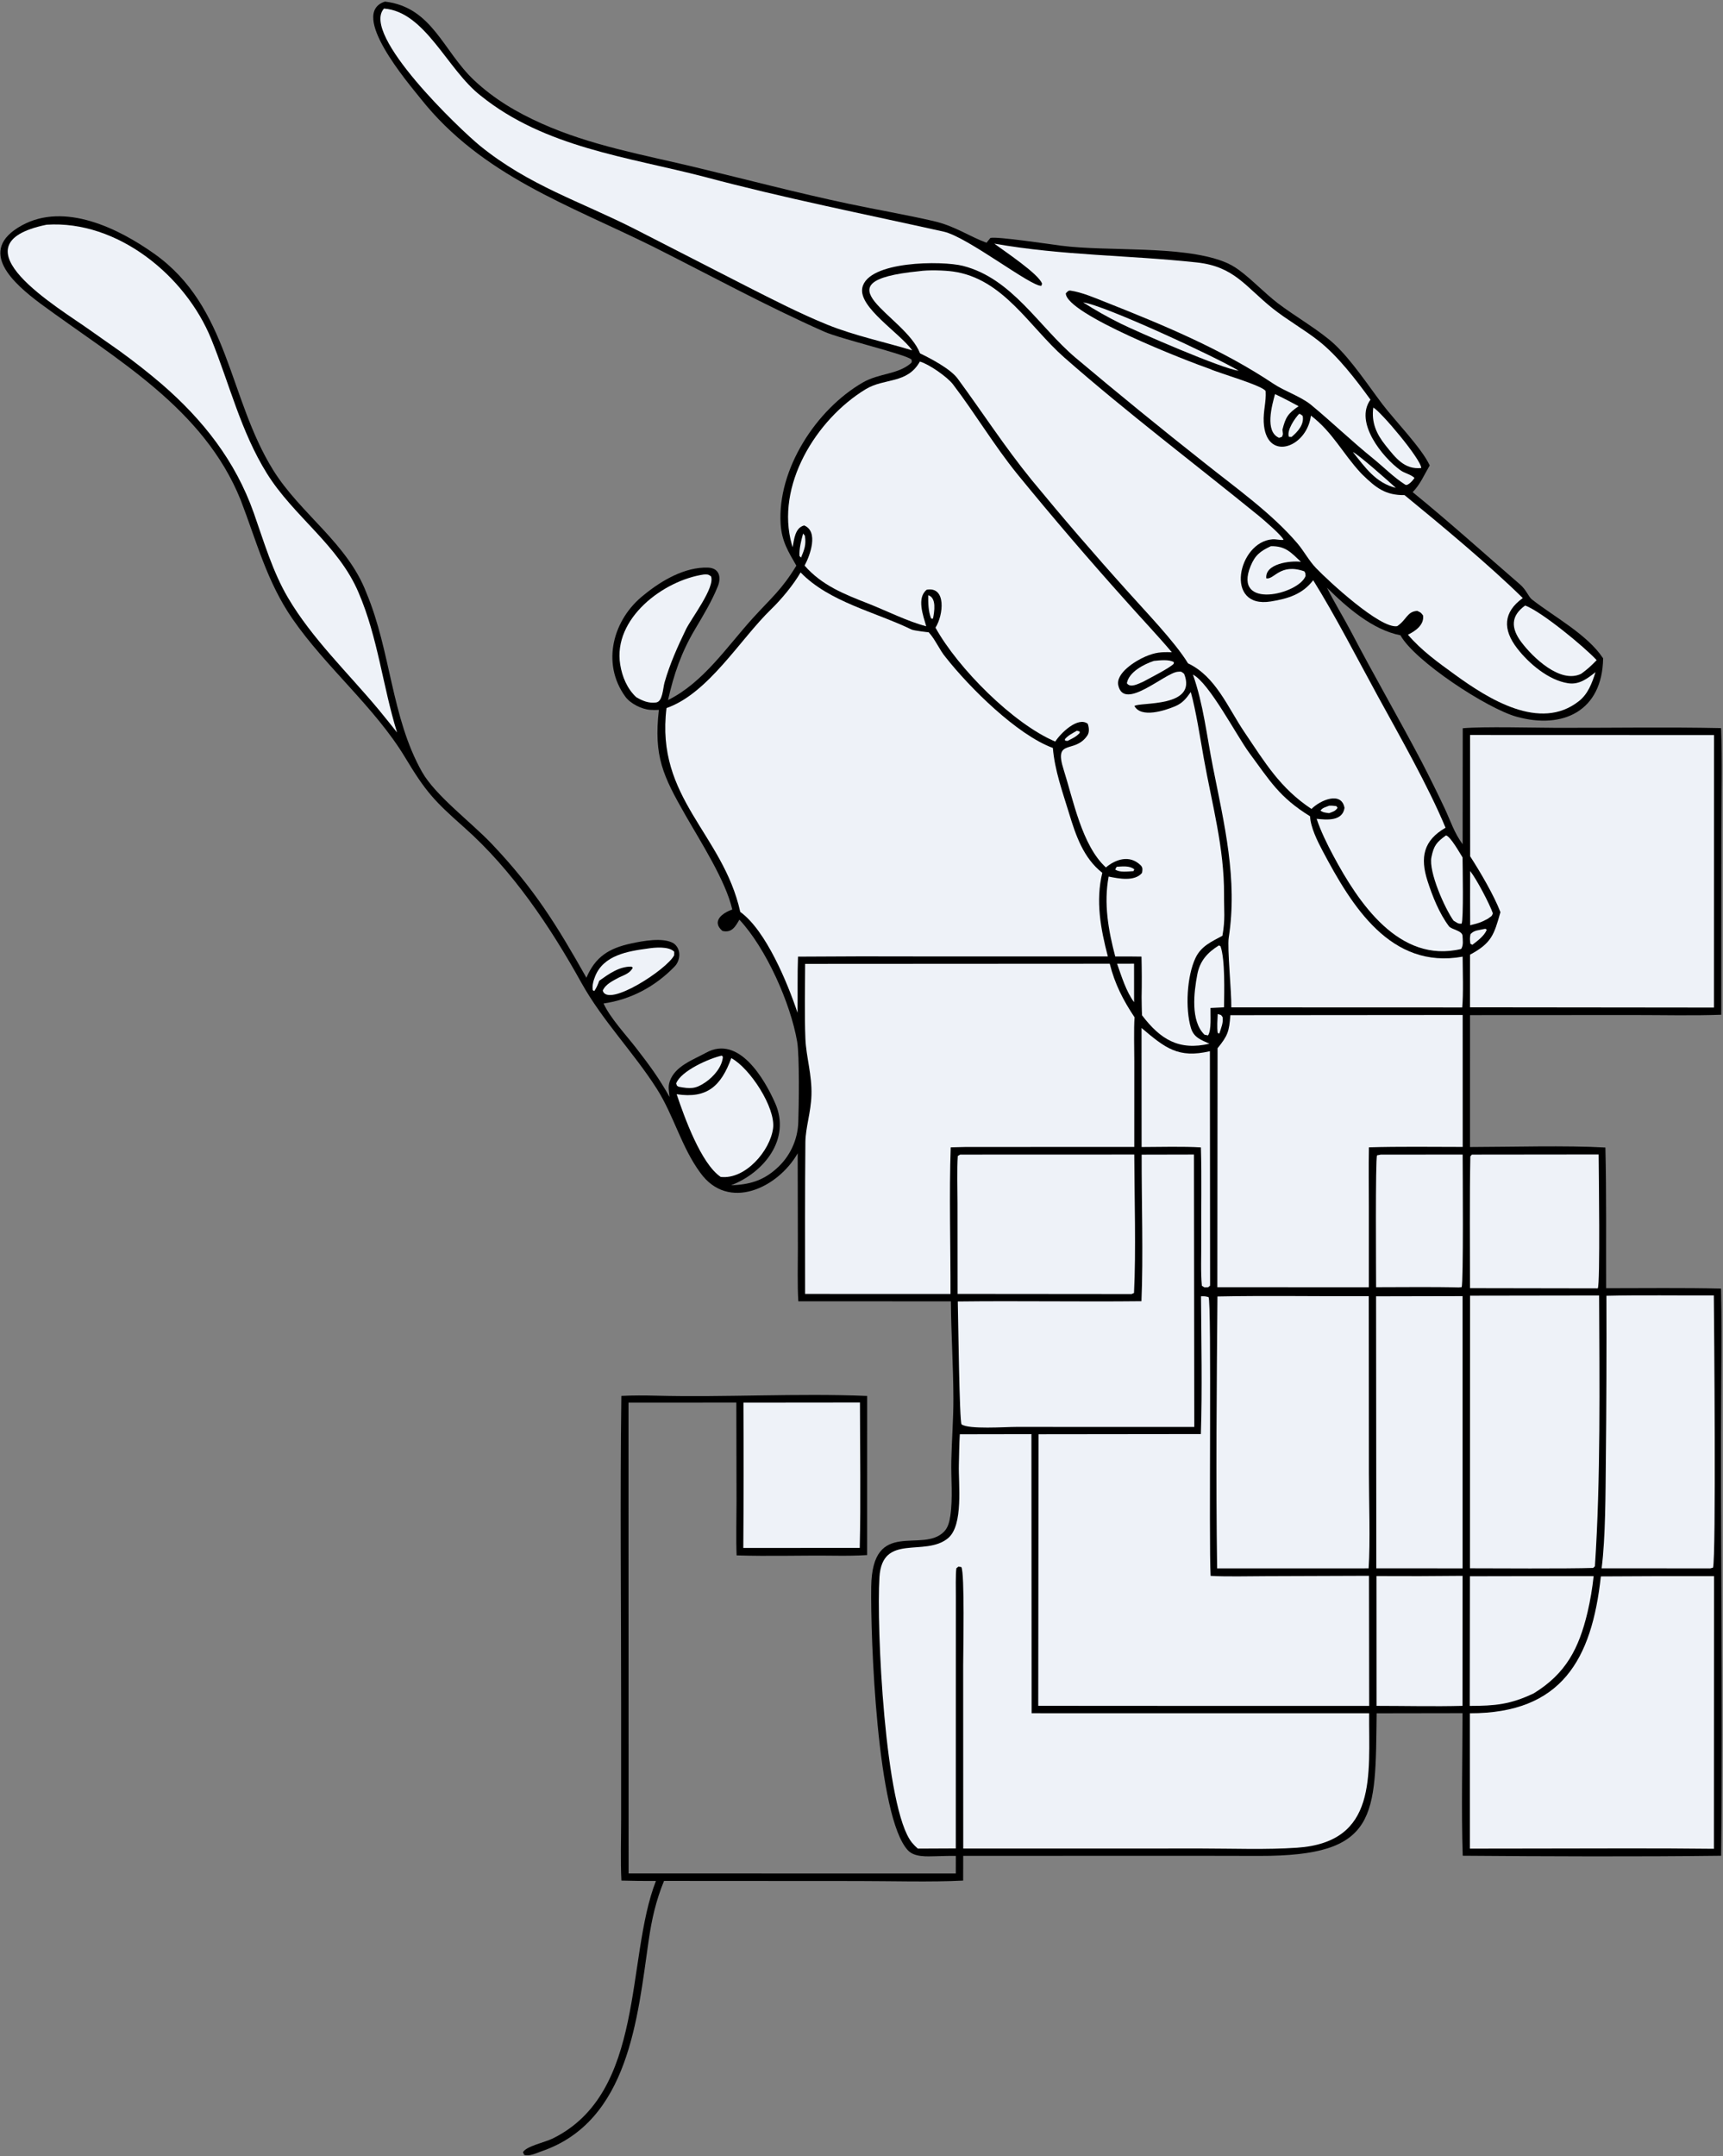
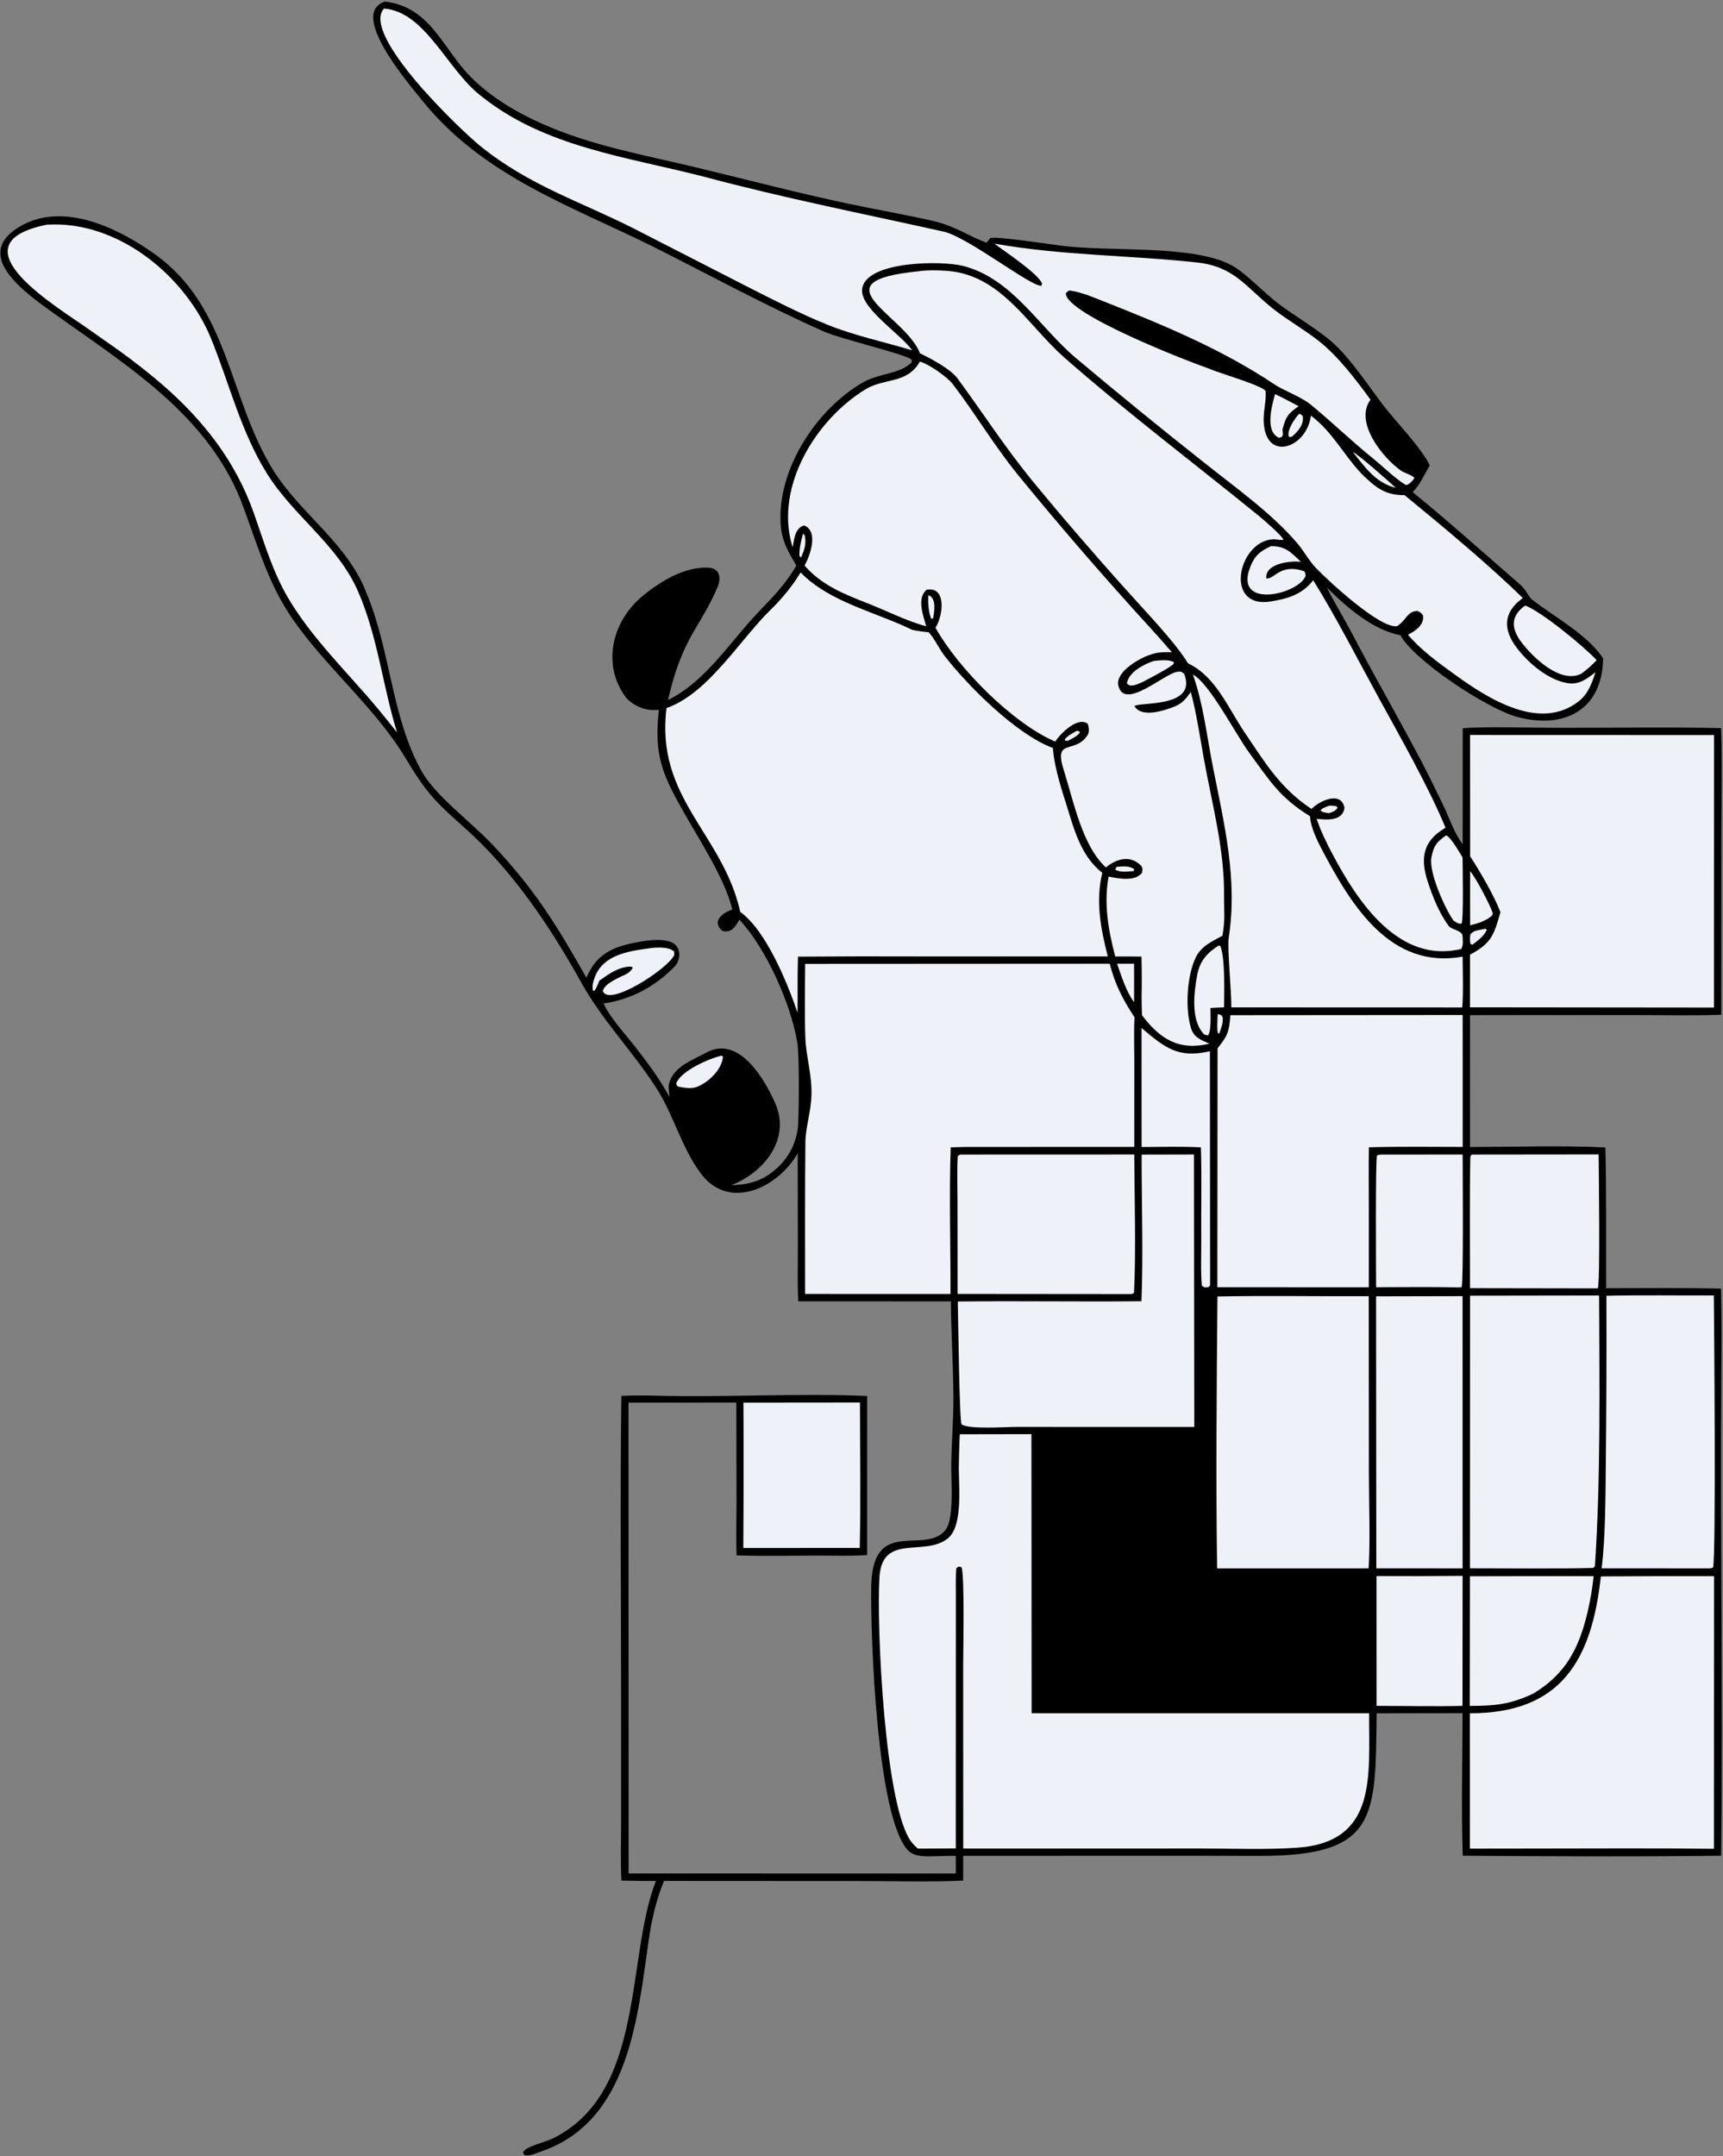
<svg xmlns="http://www.w3.org/2000/svg" width="829" height="1037" viewBox="0 0 829 1037" fill="none">
  <rect x="0" y="0" width="829" height="1037" fill="#808080" stroke="none" />
  <g clip-path="url(#clip0_464_299)">
    <path d="M185.234 0.759C208.032 3.49 213.067 24.485 228.135 38.616C237.765 47.647 248.525 54.002 260.512 59.373C284.284 70.025 309.528 74.432 334.664 80.459C359.233 86.35 383.646 92.794 408.375 98.022C421.942 100.89 435.622 103.206 449.161 106.323C459.467 108.696 465.984 113.534 474.638 116.742C475.321 115.95 475.885 115.248 476.527 114.431C479.763 113.64 505.318 117.487 510.627 118.17C533.083 121.06 567.991 117.94 588.504 125.722C591.196 126.734 593.736 128.112 596.051 129.817C601.884 134.04 608.486 140.979 614.755 145.796C622.813 151.987 635.109 159.02 642.13 165.616C650.466 173.446 658.313 185.414 665.273 194.583C671.015 202.147 684.153 215.638 687.892 223.862C685.121 228.532 683.378 232.923 679.69 236.686C697.209 250.948 714.212 266.285 731.308 281.057C734.514 283.827 735.314 286.943 737.113 288.345C747.949 296.79 763.77 305.188 771.323 316.628C770.94 341.89 752.059 350.966 729.58 344.671C715.295 340.67 680.583 317.85 673.805 305.533C660.422 302.933 647.927 292.069 638.449 282.629C641.895 289.623 646.519 297.032 650.183 304.046C661.124 324.992 673.062 345.553 684.045 366.444C687.885 373.865 691.588 381.357 695.153 388.914C698.063 395.174 699.622 400.424 703.731 406.03L703.778 350.249C713.758 349.347 738.081 350.017 748.866 350.043C774.896 350.106 802.129 349.624 828.069 350.182C828.664 365.488 828.223 383.889 828.228 399.385L828.156 488.036C814.917 488.536 799.266 488.169 785.902 488.178L707.284 488.217L707.27 551.649C726.666 551.611 753.541 550.816 772.412 551.885C772.958 573.951 772.678 597.406 772.772 619.567C791.013 619.566 809.863 619.327 828.055 619.745C828.36 633.282 828.306 647.099 828.204 660.644C827.622 737.87 829.001 815.303 828.098 892.506C787.491 892.997 744.396 892.816 703.77 892.499C703.052 870.91 703.669 845.799 703.673 823.939L662.362 824.005C661.705 873.798 663.246 892.697 605.869 892.586L575.403 892.529L463.438 892.559L463.41 904.451C448.23 905.241 428.262 904.663 412.801 904.663L319.491 904.609C315.594 914.11 313.564 923.07 312.089 933.31C306.726 970.53 302.573 1020.22 260.602 1034.63C258.158 1035.47 254.654 1037.25 252.212 1036.37L251.622 1035.11C253.12 1032.22 262.182 1030.34 265.89 1028.52C310.675 1006.52 300.969 941.99 315.592 904.638C310.056 904.664 304.519 904.6 298.985 904.445C298.501 895.664 298.854 883.499 298.852 874.482L298.848 818.615C298.847 769.79 298.321 720.08 298.96 671.361C304.142 671.072 310.531 671.117 315.733 671.251C349.192 672.115 383.871 669.982 417.229 671.38L417.217 747.902C411.99 748.233 406.587 748.26 401.346 748.196C385.755 748.004 369.992 748.557 354.417 748.052C354.075 740.243 354.366 730.088 354.368 722.12L354.274 674.57L302.401 674.582L302.406 729.332L302.449 901.025L459.866 901.049L459.882 892.573C456.656 892.527 453.424 892.675 450.198 892.738C446.018 892.819 440.042 893.273 436.894 889.957C421.88 874.142 418.819 787.369 419.179 763.13C419.676 729.619 443.937 747.487 454.335 736.518C456.222 734.527 456.856 731.612 457.244 728.977C458.522 720.303 457.525 711.35 457.711 702.608C457.924 692.598 458.742 682.613 458.715 672.592C458.674 657.035 457.629 641.461 457.502 625.883L384.105 625.856C383.603 618.371 383.895 607.712 383.886 599.891L383.794 554.685C374.304 571.319 350.359 582.801 336.885 563.947C327.847 551.68 324.17 536.435 315.988 523.601C304.824 506.09 289.968 491.018 279.79 472.765C264.834 445.829 246.526 418.457 223.309 397.918C208.918 385.186 204.881 380.837 194.948 364.339C180.449 340.257 156.735 320.852 140.676 297.565C128.366 279.714 123.466 260.373 115.789 240.453C97.991 196.322 55.997 172.915 19.574 146.099C6.82 136.58 -11.657 120.609 10.482 108.42C31.183 97.023 57.18 109.958 74.176 122.007C110.357 147.658 109.771 191.204 131.418 226.063C144.502 247.135 167.133 261.201 176.275 285.083C188.128 313.398 188.223 344.881 202.977 371.12C209.452 382.636 226.553 395.286 236.545 405.8C257.115 427.443 267.79 444.823 282.144 470.235C286.469 460.141 292.948 456.061 303.772 453.73C309.229 452.554 319.144 450.662 324.155 453.723C327.891 456.486 327.443 461.884 324.568 464.851C315.331 474.384 303.705 480.697 290.389 482.62C293.615 489.648 301.196 497.736 306.123 504.105C312.669 512.566 316.962 518.384 322.164 527.598C321.93 524.747 321.275 522.948 322.242 520.06C324.79 512.654 333.57 509.698 339.798 506.263C355.472 497.661 367.87 518.964 373 530.642C380.596 547.932 367.463 564.008 351.735 570.056C360.246 569.757 366.874 568.008 373.462 562.149C379.943 556.492 383.787 548.401 384.079 539.804C384.372 532.421 384.7 507.693 383.543 500.968C380.361 482.479 368.611 456.091 355.748 442.306C353.779 445.703 352.061 448.801 347.577 447.714C342.202 443.13 347.532 439.065 352.326 437.439C349.227 423.662 337.025 404.723 329.744 391.972C318.959 373.084 314.476 363.764 317.009 341.425C315.667 341.5 314.322 341.495 312.981 341.409C308.739 341.154 303.294 338.381 300.878 335.065C289.183 319.01 294.899 297.741 309.942 286.027C318.228 279.239 329.565 272.59 340.658 272.995C346.083 273.193 347.137 277.616 345.372 281.992C342.439 289.263 338.325 296.025 334.344 302.738C327.808 313.76 324.197 324.285 321.413 336.692C338.439 328.26 349.805 310.963 362.195 297.315C371.141 287.461 376.117 283.647 383.154 272.049C379.264 265.296 376.131 260.339 375.601 252.068C373.915 225.755 392.727 196.813 415.238 183.904C423.012 179.446 432.004 180.139 438.237 174.714C438.898 174.139 438.665 173.886 438.579 172.937C435.933 170.419 404.544 163.054 396.503 159.489C368.609 147.125 341.406 132.287 314.364 118.684C273.744 98.564 231.9 84.533 202.507 47.576C196.585 40.13 167.495 6.412 185.234 0.759Z" fill="black" />
    <path d="M184.746 4.116C204.688 5.605 215.168 33.535 231.29 46.021C262.141 70.915 301.867 75.434 338.903 85.035C376.973 95.218 415.648 102.864 454.066 111.413C465.552 113.969 496.126 137.948 501.05 137.462L501.377 136.407C499.631 131.633 483.453 120.968 478.412 117.177C511.599 123.002 542.603 122.635 575.805 126.219C593.93 128.176 599.269 137.905 612.319 148.327C619.049 153.701 627.551 158.52 634.411 163.912C643.698 171.198 652.482 182.685 659.389 192.216C651.471 203.129 665.257 219.976 673.688 226.09C675.969 227.744 678.524 227.976 680.555 229.831C679.961 230.925 677.343 233.872 676.137 233.113C670.581 229.612 665.699 224.594 660.567 220.446C650.267 212.12 640.7 202.877 630.516 194.479C625.395 190.497 617.972 188.078 612.738 184.584C587.73 167.893 559.764 156.332 531.92 145.301C526.701 143.233 520.602 140.591 515.055 139.77C513.956 139.608 513.467 140.416 512.799 141.098C512.958 151.069 571.139 173.649 582.341 177.525C585.212 179.023 608.411 185.691 608.956 188.186C609.275 193.255 607.761 197.647 608.016 202.973C608.928 222.107 628.134 215.755 630.627 200.603L630.743 199.879C641.318 207.995 645.876 217.936 654.782 227.524C655.083 227.836 655.388 228.144 655.698 228.446C662.105 234.663 666.587 238.21 675.78 238.127C693.169 252.352 716.878 272.057 732.67 287.635C723.223 294.425 722.921 302.677 729.94 311.786C735.59 319.119 745.107 327.191 754.516 328.602C759.832 329.399 763.714 326.368 767.654 323.27C765.975 328.552 764.086 333.732 759.636 337.235C740.96 351.939 716.034 336.067 700.183 324.594C691.694 318.45 683.881 312.821 677.408 305.262C681.026 303.49 685.305 300.518 684.688 296.011C683.595 294.512 683.602 294.611 681.879 293.805C676.923 294.15 676.882 298.002 672.261 301.143C664.192 302.602 639.108 279.404 633.163 273.18C629.803 269.694 627.353 265.008 624.261 261.375C611.881 246.83 594.449 234.515 579.547 222.629C558.587 206.092 537.891 189.225 517.465 172.034C499.746 157.034 487.028 133.945 463.338 127.879C453.327 125.316 417.551 125.418 414.898 138.411C412.976 147.82 432.828 160.029 438.908 168.506C425.618 164.479 410.984 161.391 398.158 156.198C385.111 150.916 371.685 144.021 359.101 137.634L305.622 110.25C279.362 96.888 254.611 89.324 230.987 70.151C221.394 62.365 173.437 16.616 184.746 4.116Z" fill="#EEF2F8" />
    <path d="M385.194 275.305C399.021 289.575 420.999 294.232 438.592 302.777C439.626 303.279 446.904 304.179 446.778 304.045C449.996 307.458 451.965 312.519 455.041 316.165C466.436 330.636 489.331 353.408 506.575 359.723C507.461 370.5 511.189 380.709 514.33 391.033C517.593 401.76 521.253 412.658 530.358 419.776C527.064 433.352 529.571 446.694 533.025 459.992H444.472C424.297 459.907 404.122 459.94 383.947 460.091C383.626 468.555 383.848 478.467 383.724 487.084C378.95 472.811 368.534 447.48 356.169 438.579C347.783 400.822 315.286 384.047 320.684 340.541C340.834 333.494 356.059 307.509 371.009 293.028C376.041 288.153 381.721 281.293 385.194 275.305Z" fill="#EEF2F8" />
    <path d="M442.591 173.894C446.961 175.111 455.81 181.295 458.522 184.86C469.354 199.097 478.08 213.913 489.44 227.974C506.366 248.688 523.769 269.008 541.634 288.917C548.84 297.047 556.895 305.527 563.823 313.706C558.642 313.528 555.916 313.712 551.021 315.803C546.433 317.763 536.693 323.71 538.067 329.697C540.911 342.093 560.429 323.603 566.694 323.075C568.486 322.923 568.305 322.961 569.729 324.076C576.297 340.528 548.268 337.527 545.82 339.554C549.053 345.463 560.359 341.779 565.302 339.719C568.996 338.18 570.69 335.961 572.929 332.823C575.429 341.71 577.515 355.354 579.213 364.826C583.15 386.792 589.084 407.914 588.935 430.313C588.884 438.022 589.592 442.025 588.151 450.056C583.031 452.839 577.924 454.966 575.199 460.727C571.047 469.505 570.197 485.134 573.013 494.429C574.408 499.035 577.881 500.132 581.912 501.968C567.285 505.379 558.361 499.969 549.485 488.322C549.315 485.618 549.326 482.416 549.267 479.667C549.4 473.137 549.383 466.605 549.217 460.076C545.092 459.968 540.725 460.026 536.578 460.009C533.267 447.414 530.976 434.53 533.413 421.579C538.227 422.572 545.977 424.078 549.467 419.818C549.692 418.505 549.938 417.3 548.903 416.252C543.522 410.802 536.583 413.393 532.092 417.194C520.561 406.669 516.411 384.766 511.748 370.132C506.862 354.797 517.05 362.827 523.18 353.706C524.216 352.165 523.991 349.912 523.35 348.094C518.623 344.467 510.267 352.643 507.731 356.655C487.509 348.12 460.866 321.332 450.096 301.867C453.936 295.834 455.382 281.987 445.908 283.613C440.926 287.494 444.182 296.14 445.64 301.201C436.776 298.928 426.312 293.642 417.653 290.249C406.202 285.762 395.393 281.529 387.119 272.016C389.774 267.105 393.968 255.623 386.924 252.71C382.495 253.813 382.087 259.415 381.362 263.214C381.238 262.81 381.118 262.406 381.002 262C372.932 233.65 392.639 201.71 416.489 187.197C425.58 181.666 436.457 184.788 442.591 173.894Z" fill="#EEF2F8" />
    <path d="M442.151 130.44C446.515 129.77 454.292 129.992 458.557 130.589C482.717 133.976 495.25 157.17 512.058 171.931C542.362 198.544 574.535 222.786 605.808 248.215C607.727 249.776 617.027 257.773 617.562 259.655C615.612 259.847 614.102 259.242 612.145 259.391C595.614 260.635 588.823 292.971 611.472 289.268C619.681 287.926 626.657 285.833 631.828 279.053C642.576 296.298 653.123 316.9 662.962 334.879C673.497 354.128 687.119 377.945 695.507 398.096C684.873 404.199 683.18 412.375 686.861 423.773C689.245 431.153 692.472 439.242 697.118 445.453C698.318 447.057 703.441 447.533 703.672 449.991C703.773 452.129 704.191 454.602 703.029 456.4C673.164 463.578 653.531 434.067 641.45 411.443C638.517 405.949 635.431 399.69 633.481 393.796C638.303 394.33 645.929 395.058 646.896 388.555C645.404 380.357 635.139 384.879 631.002 389.062C615.906 379.062 608.734 366.89 598.745 352.127C590.781 340.355 584.956 325.325 571.6 319.035C565.409 308.802 550.729 293.651 542.193 284.045C526.499 266.627 511.197 248.86 496.299 230.757C483.331 214.823 472.813 198.47 460.731 182.049C457.362 177.471 447.979 172.513 442.671 169.955C435.561 151.432 391.85 135.417 442.151 130.44Z" fill="#EEF2F8" />
    <path d="M461.803 689.798L496.258 689.738L496.348 823.97L658.746 823.987C658.55 853.809 662.972 885.983 624.055 888.649C609.191 889.667 593.274 889.034 578.363 889.029L483.148 889.04L463.45 889.034L463.421 800.818C463.422 794.07 464.216 756.393 462.53 753.659L461.132 753.458L460.154 754.229C459.721 757.048 459.9 764.744 459.898 768.05L459.887 794.615L459.863 888.993C453.778 889.051 447.693 889.079 441.608 889.076C440.584 888.213 439.644 887.256 438.799 886.218C425.708 870.346 421.642 782.063 423.134 758.513C424.49 737.088 445.043 749.021 456.143 739.771C463.659 733.507 461.085 713.606 461.348 704.414C461.487 699.535 461.491 694.934 461.803 689.798Z" fill="#EEF2F8" />
    <path d="M387.378 463.571L533.938 463.492C536.366 473.214 540.383 481.044 545.884 489.274C545.469 494.681 545.76 504.827 545.757 510.478L545.741 551.597L472.454 551.626C467.446 551.558 462.436 551.617 457.431 551.803C456.638 573.656 457.379 600.001 457.325 622.328L387.367 622.311C387.347 598.04 387.269 573.56 387.504 549.286C387.571 542.375 390.152 535.023 390.419 526.752C390.733 516.984 387.863 508.243 387.51 499.632C387.044 488.291 387.343 475.044 387.378 463.571Z" fill="#EEF2F8" />
-     <path d="M577.851 623.446C579.619 623.415 579.805 623.389 581.489 623.844C583.043 626.243 581.558 741.319 582.473 757.909C590.185 758.356 600.952 758.059 608.885 758.048L658.67 757.872L658.766 820.442L582.183 820.448L499.535 820.401L499.677 689.787L577.78 689.7C578.489 668.552 577.977 644.764 577.851 623.446Z" fill="#EEF2F8" />
    <path d="M707.303 353.493L824.671 353.532L824.64 484.584L809.312 484.564L707.262 484.457L707.286 459.151C717.692 453.537 718.819 449.615 721.912 438.7C718.854 430.669 712.047 419.093 707.344 411.84L707.303 353.493Z" fill="#EEF2F8" />
    <path d="M591.975 488.246L703.747 488.156L703.763 551.605C688.966 551.599 673.365 551.357 658.635 551.797C658.448 561.19 658.606 571.174 658.601 580.612L658.599 619.108L585.71 619.068L585.815 504.137C590.747 498.056 591.387 496.126 591.975 488.246Z" fill="#EEF2F8" />
    <path d="M796.174 758.041L824.681 758.029L824.625 889.166C795.525 888.813 766.018 889.051 736.888 889.047L707.212 889.087L707.2 823.992C751.336 824.027 765.871 798.184 770.231 758.163L796.174 758.041Z" fill="#EEF2F8" />
    <path d="M585.763 623.534C609.549 623.049 634.588 623.515 658.556 623.388L658.627 708.475C658.636 721.297 659.346 741.957 658.491 754.29L585.606 754.3C584.975 711.936 585.393 666.06 585.763 623.534Z" fill="#EEF2F8" />
    <path d="M549.296 555.314L574.459 555.258L574.621 686.278L488.862 686.266C483.787 686.261 465.979 687.544 462.652 685.033C461.601 684.239 461.002 632.322 460.827 625.94C490.187 625.589 519.767 626.129 549.192 625.807C550.109 604.347 549.229 577.4 549.296 555.314Z" fill="#EEF2F8" />
    <path d="M707.302 623.16L769.39 623.066C769.562 665.366 770.175 711.203 767.371 753.298C767.087 753.562 766.802 753.825 766.518 754.088C754.534 754.504 717.153 754.279 707.248 754.262L707.302 623.16Z" fill="#EEF2F8" />
    <path d="M22.416 108.076C56.495 105.812 89.277 132.599 101.635 163.051C110.463 184.805 115.864 207.495 128.373 227.627C141.305 248.44 162.83 262.101 172.525 285.02C181.815 306.577 184.125 329.928 191.04 352.274C188.162 348.637 185.251 345.026 182.307 341.441C167.596 323.757 150.133 307.163 138.519 287.41C131.149 274.876 126.956 260.462 122.121 246.762C113.279 221.705 97.694 201.92 77.766 184.685C71.17 179.062 64.35 173.708 57.322 168.636C52.793 165.392 47.85 162.056 43.323 158.795C28.842 148.364 -24.018 117.592 22.416 108.076Z" fill="#EEF2F8" />
    <path d="M573.96 324.432C581.822 328.437 594.948 353.82 601.123 362.162C611.033 375.55 615.493 383.422 630.319 392.582C630.588 397.934 633.816 404.426 636.342 409.201C650.342 435.666 669.035 466.358 703.731 460.094C703.766 466.98 704.132 477.993 703.539 484.526L592.433 484.49C592.552 476.929 590.416 455.992 591.183 451.029C595.537 422.859 589.065 396.486 583.585 368.884C580.609 353.894 579.017 338.755 573.96 324.432Z" fill="#EEF2F8" />
    <path d="M772.906 623.196C789.608 622.799 807.776 623.123 824.587 623.023C824.716 634.807 825.727 749.102 824.195 753.957L822.884 754.304L770.6 754.27C772.507 739.548 772.469 717.617 772.625 702.764C772.905 676.242 772.999 649.719 772.906 623.196Z" fill="#EEF2F8" />
    <path d="M461.963 555.29L545.744 555.26C545.811 575.53 546.628 601.977 545.617 621.842L544.447 622.37L460.734 622.298L460.699 578.832C460.696 572.233 460.402 562.251 460.828 555.963L461.963 555.29Z" fill="#EEF2F8" />
    <path d="M662.078 623.456L703.7 623.366L703.709 754.296L662.2 754.279L662.078 623.456Z" fill="#EEF2F8" />
    <path d="M708.177 555.291L769.171 555.225C769.211 562.551 769.989 617.754 768.748 619.64L707.272 619.538C707.25 601.935 707.058 574.537 707.434 556.14C707.682 555.857 707.929 555.574 708.177 555.291Z" fill="#EEF2F8" />
    <path d="M357.698 674.593L413.761 674.539C413.781 697.417 414.196 721.701 413.656 744.467L357.635 744.483C357.8 721.187 357.821 697.889 357.698 674.593Z" fill="#EEF2F8" />
    <path d="M731.034 758.042L766.764 758.041C766.138 763.889 765.154 769.694 763.82 775.422C759.671 792.852 753.399 804.921 737.928 814.409C726.576 819.805 719.346 820.41 707.147 820.447L707.229 758.087L731.034 758.042Z" fill="#EEF2F8" />
    <path d="M664.28 555.307L703.74 555.27C703.746 561.392 704.18 617.58 703.242 619.046L701.875 619.191C688.971 618.847 675.069 619.085 662.089 619.074C662.093 613.047 661.704 557.134 662.545 555.655L664.28 555.307Z" fill="#EEF2F8" />
    <path d="M662.281 757.995C676.09 758.082 689.899 758.048 703.707 757.894L703.666 820.422C690.446 820.772 675.662 820.432 662.315 820.426L662.281 757.995Z" fill="#EEF2F8" />
    <path d="M549.244 494.406C560.585 503.981 566.832 509.136 582.133 505.569L582.225 617.713L582.193 618.349L581.329 619.07C579.186 619.16 579.912 619.422 578.264 618.368C577.643 612.027 578.022 603.345 577.969 596.842C577.846 581.874 578.249 566.786 577.798 551.829C569.105 551.306 558.128 551.628 549.269 551.652L549.244 494.406Z" fill="#EEF2F8" />
-     <path d="M351.849 508.896C360.754 513.642 373.229 532.67 371.957 542.634C370.587 553.378 358.617 567.405 346.753 566.032C337.238 559.616 329.203 537.1 325.56 526.253C340.239 528.523 346.946 522.266 351.849 508.896Z" fill="#EEF2F8" />
-     <path d="M338.677 276.288C340.406 276.254 340.666 276.144 342.088 277.171C344.189 282.468 332.571 297.444 330.058 302.643C326.035 310.967 322.292 319.277 319.736 328.239C318.929 331.068 318.88 337.415 315.663 337.859C312.125 338.347 309.03 337.038 306.098 335.296C301.711 331.188 299.356 325.484 298.405 319.636C294.804 297.487 319.172 279.116 338.677 276.288Z" fill="#EEF2F8" />
    <path d="M733.822 291.218C741.683 294.145 762.148 310.951 768.218 317.5C765.34 320.404 764.039 321.67 760.766 324.058C750.679 328.983 737.441 316.105 731.967 308.82C726.883 302.055 726.868 296.155 733.822 291.218Z" fill="#EEF2F8" />
    <path d="M311.556 456.205C315.114 455.636 321.783 455.037 324.4 457.73L324.369 459.423C321.001 466.207 292.384 484.808 290.009 476.435C291.285 473.315 295.061 471.611 297.965 470.036C300.48 468.903 303.303 467.928 304.456 465.368L303.789 464.887C297.901 464.779 292.893 468.444 288.334 471.678C287.49 473.84 287.227 474.655 285.949 476.624L285.227 476.256C284.808 474.079 285.529 471.596 286.339 469.563C290.386 459.4 302.029 457.493 311.556 456.205Z" fill="#EEF2F8" />
    <path d="M695.705 401.783C697.825 402.168 702.343 410.256 703.691 412.373C703.716 416.223 704.234 442.498 703.23 444.241C701.321 444.316 701.358 443.908 699.369 442.804C695.243 437.076 687.285 419.328 688.714 412.269C689.889 406.461 691.322 405 695.705 401.783Z" fill="#EEF2F8" />
    <path d="M586.479 454.68L587.256 455.114C589.504 461.697 589.014 476.957 588.933 484.462L582.417 484.774C582.316 488.183 582.969 495.536 581.214 497.98L579.527 497.63C572.723 491.05 574.444 477.192 576.06 468.675C577.297 462.153 580.925 458.114 586.479 454.68Z" fill="#EEF2F8" />
    <path d="M611.48 262.683C618.507 262.595 620.99 265.546 625.923 270.191C620.785 269.57 608.56 271.058 609.255 278.146C613.088 278.906 615.856 270.691 627.545 274.774C628.234 275.857 627.993 275.565 628.163 276.999C624.906 285.856 593.048 293.472 601.697 272.275C603.896 266.886 606.52 265.013 611.48 262.683Z" fill="#EEF2F8" />
-     <path d="M521.118 145.417C531.933 146.973 585.507 171.927 595.956 178.272C588.714 177.671 547.008 159.513 539.237 155.646C533.011 152.578 526.962 149.163 521.118 145.417Z" fill="#EEF2F8" />
-     <path d="M660.745 196.01C664.323 197.864 683.64 220.737 683.819 225.082C675.71 225.939 671.467 220.215 666.663 214.236C662.264 208.764 659.762 203.181 660.745 196.01Z" fill="#EEF2F8" />
    <path d="M347.295 507.681L347.811 508.306C347.433 513.122 343.386 517.775 339.517 520.448C334.566 523.869 332.095 523.675 326.496 522.658C325.376 521.935 325.828 522.401 325.331 521.063C327.626 515.001 341.256 509.024 347.295 507.681Z" fill="#EEF2F8" />
    <path d="M707.342 418.914C710.336 422.618 716.711 434.726 718.267 439.249C717.773 440.852 717.449 440.637 715.78 441.909C712.347 443.769 711.186 444.022 707.351 444.994C707.301 436.301 707.298 427.607 707.342 418.914Z" fill="#EEF2F8" />
    <path d="M613.464 189.549C617.426 191.402 620.971 193.298 624.812 195.36C619.65 198.898 618.537 200.696 617.026 206.678C617.227 208.718 617.537 208.575 616.78 210.126L615.398 210.559C608.383 207.571 612.012 194.864 613.464 189.549Z" fill="#EEF2F8" />
    <path d="M555.168 317.865C557.863 317.603 562.488 317.016 564.822 318.476L564.675 319.295C562.552 321.402 553.388 326.029 550.17 327.798C547.807 328.801 543.858 331.062 542.174 328.597C543.149 323.149 550.44 319.424 555.168 317.865Z" fill="#EEF2F8" />
    <path d="M537.469 463.479L545.64 463.477L545.653 481.993C541.852 476.954 539.59 469.492 537.469 463.479Z" fill="#EEF2F8" />
    <path d="M650.917 217.41C653.379 218.357 668.889 232.149 671.598 234.643C661.915 232.249 656.893 224.875 650.917 217.41Z" fill="#EEF2F8" />
    <path d="M625.092 198.995C626.058 199.341 625.915 199.368 626.767 200.016C627.588 204.158 624.38 207.669 621.411 210.147L620.112 210.051C619.014 206.975 622.979 201.193 625.092 198.995Z" fill="#EEF2F8" />
    <path d="M714.432 446.728C714.957 446.72 714.624 446.674 715.339 447.166C714.166 450.11 710.863 452.532 708.396 454.398L707.445 453.9C707.205 451.7 707.133 451.428 707.494 449.283C709.38 447.269 711.266 447.477 714.432 446.728Z" fill="#EEF2F8" />
    <path d="M446.602 286.263C450.738 287.502 449.537 294.285 448.901 297.538L448.008 297.509C446.625 293.996 446.553 289.991 446.602 286.263Z" fill="#EEF2F8" />
    <path d="M639.54 387.482C640.917 387.437 641.631 387.539 642.97 387.697L643.556 388.549C642.275 390.244 641.564 390.288 639.468 391.08C637.831 390.828 636.644 390.829 635.33 389.854C636.361 388.418 637.673 388.252 639.54 387.482Z" fill="#EEF2F8" />
    <path d="M386.402 256.596L387.267 257.661C387.952 262.049 387.031 264.207 385.418 268.174L384.667 267.416C384.432 264.175 385.507 259.736 386.402 256.596Z" fill="#EEF2F8" />
    <path d="M537.266 416.876C540.042 416.707 543.581 416.247 545.765 418.116L545.366 418.968C542.664 419.117 538.577 419.727 536.569 418.17L537.266 416.876Z" fill="#EEF2F8" />
    <path d="M585.888 487.685C587.84 488.346 587.168 487.759 588.231 489.149C588.663 491.861 587.584 494.204 586.722 496.902L586.5 497.091L585.884 496.754C585.491 493.917 585.762 490.594 585.888 487.685Z" fill="#EEF2F8" />
    <path d="M518.108 351.449L519.438 351.763L519.493 352.511C517.664 354.459 515.976 355.124 513.608 356.348L512.466 356.204L512.356 355.48C514.034 353.597 515.916 352.721 518.108 351.449Z" fill="#EEF2F8" />
  </g>
  <defs>
    <clipPath id="clip0_464_299">
      <rect width="829" height="1037" fill="white" />
    </clipPath>
  </defs>
</svg>